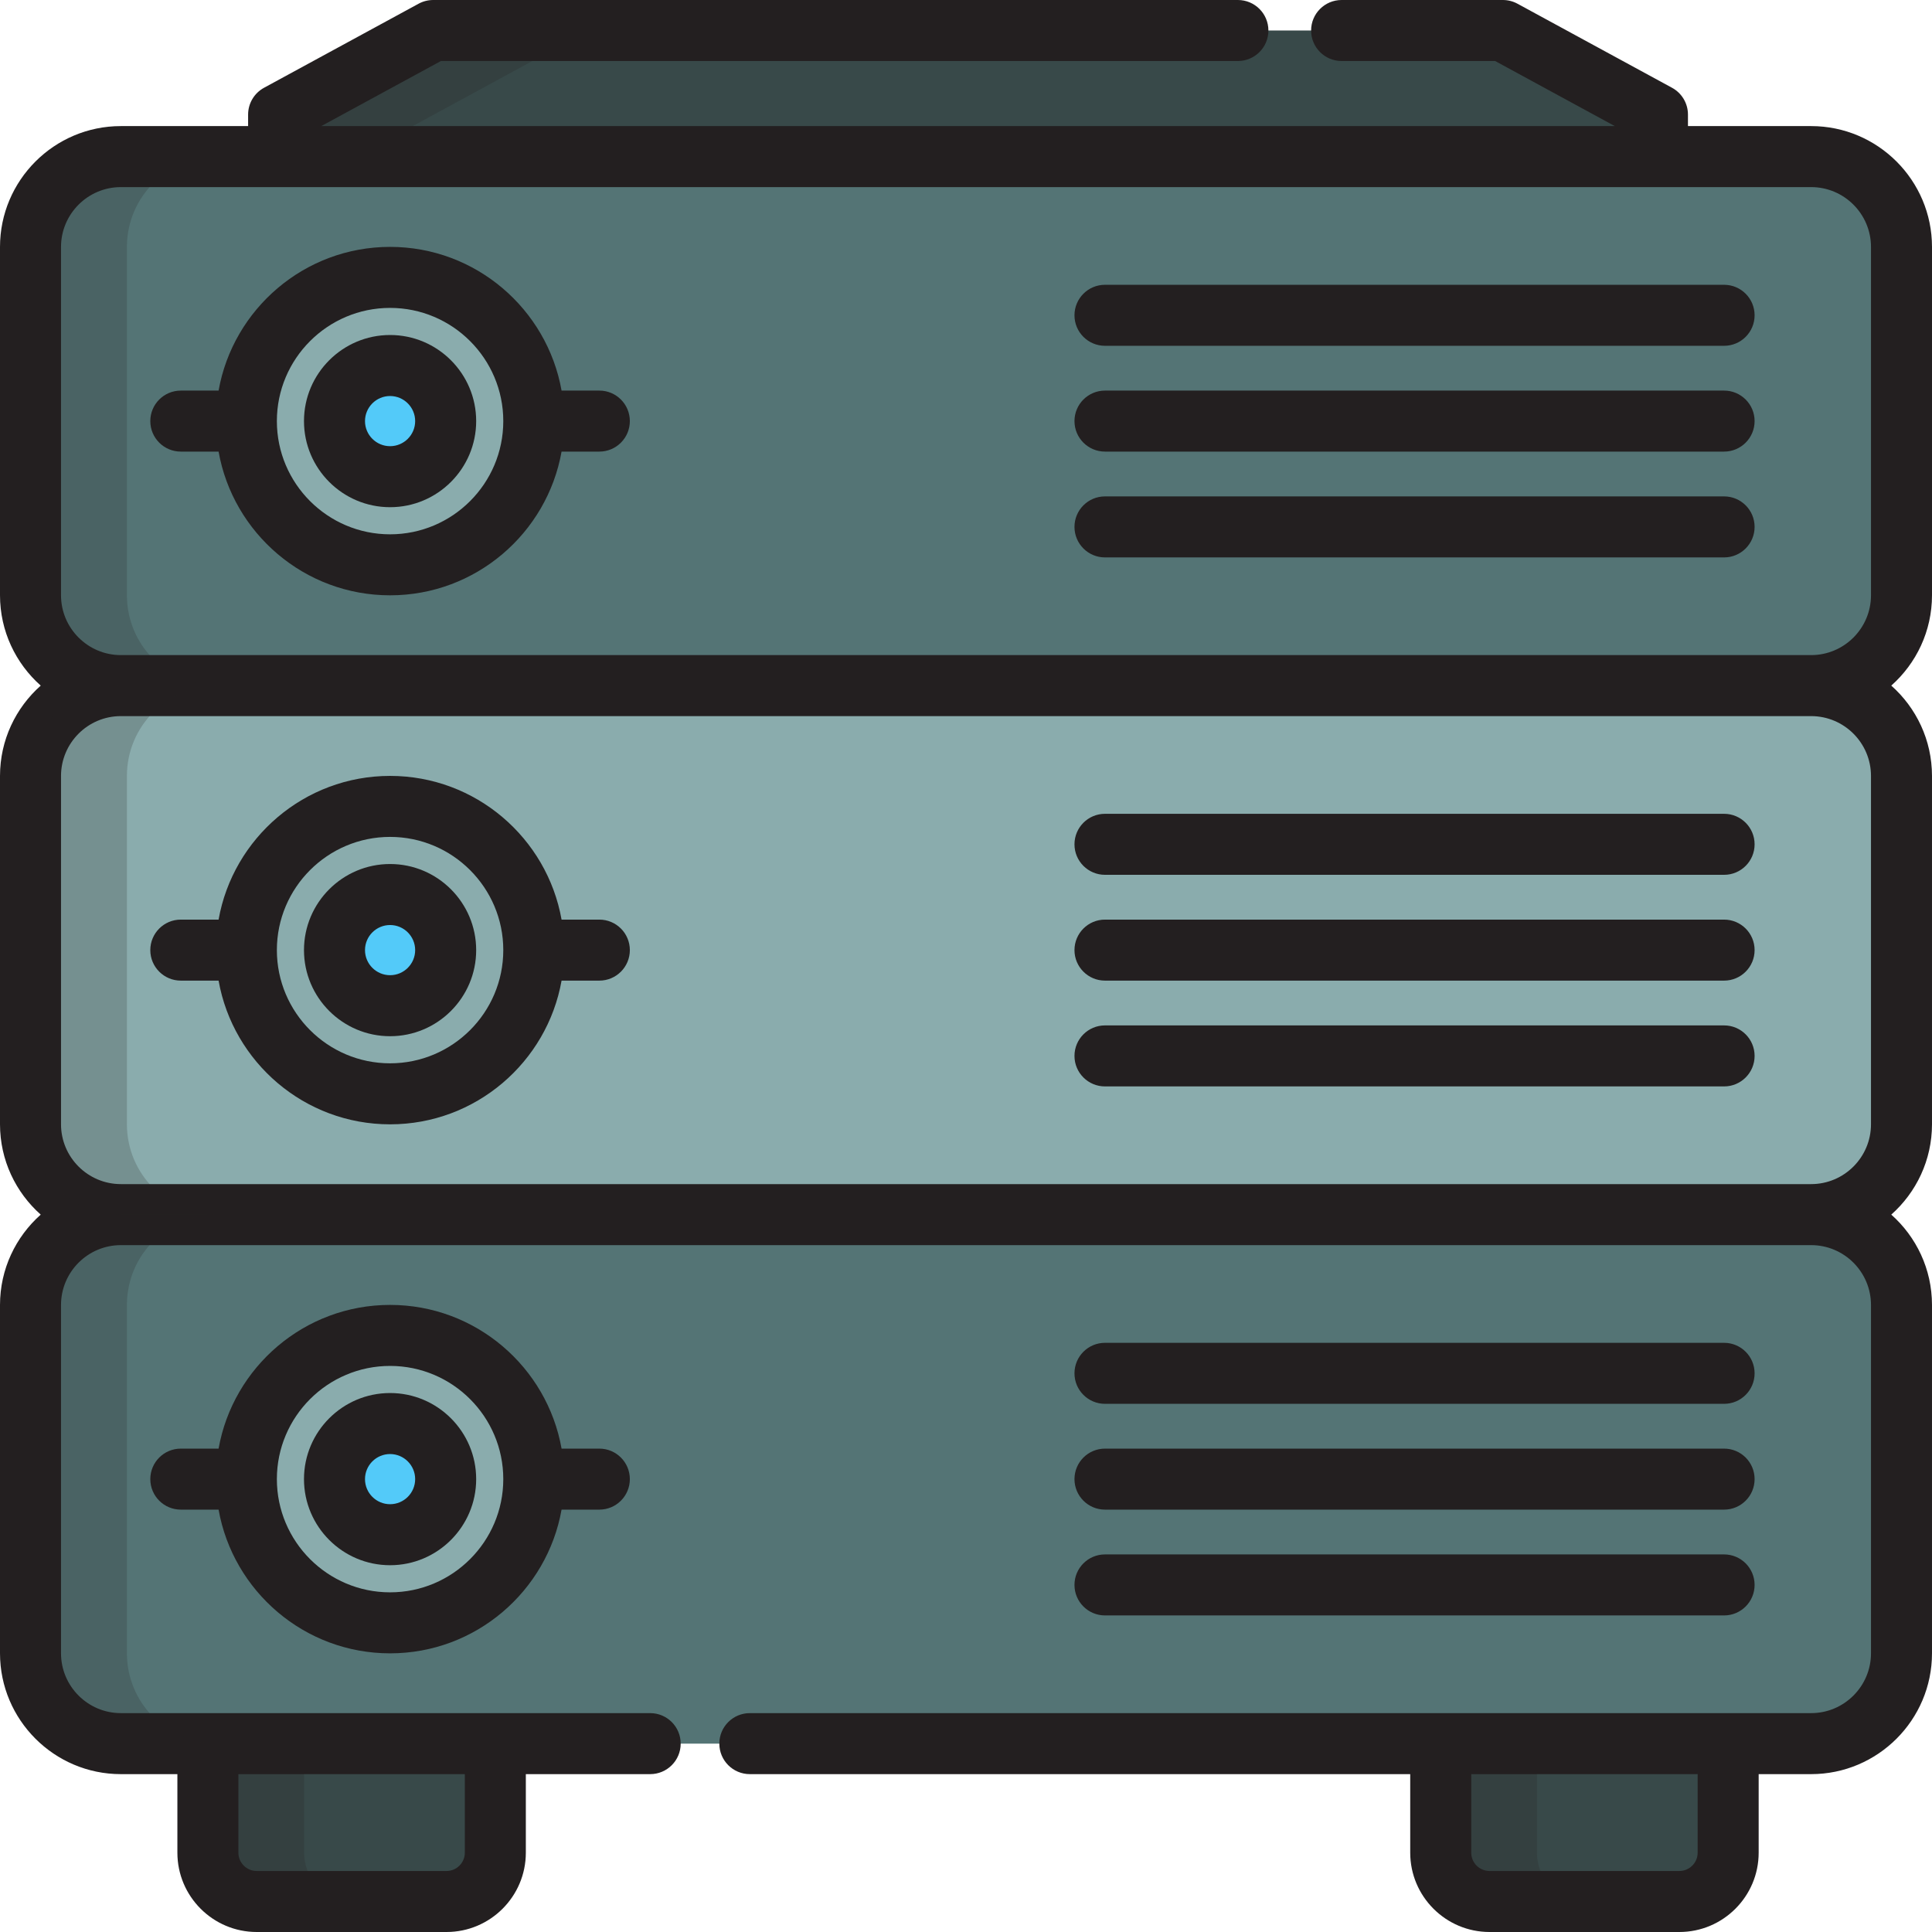
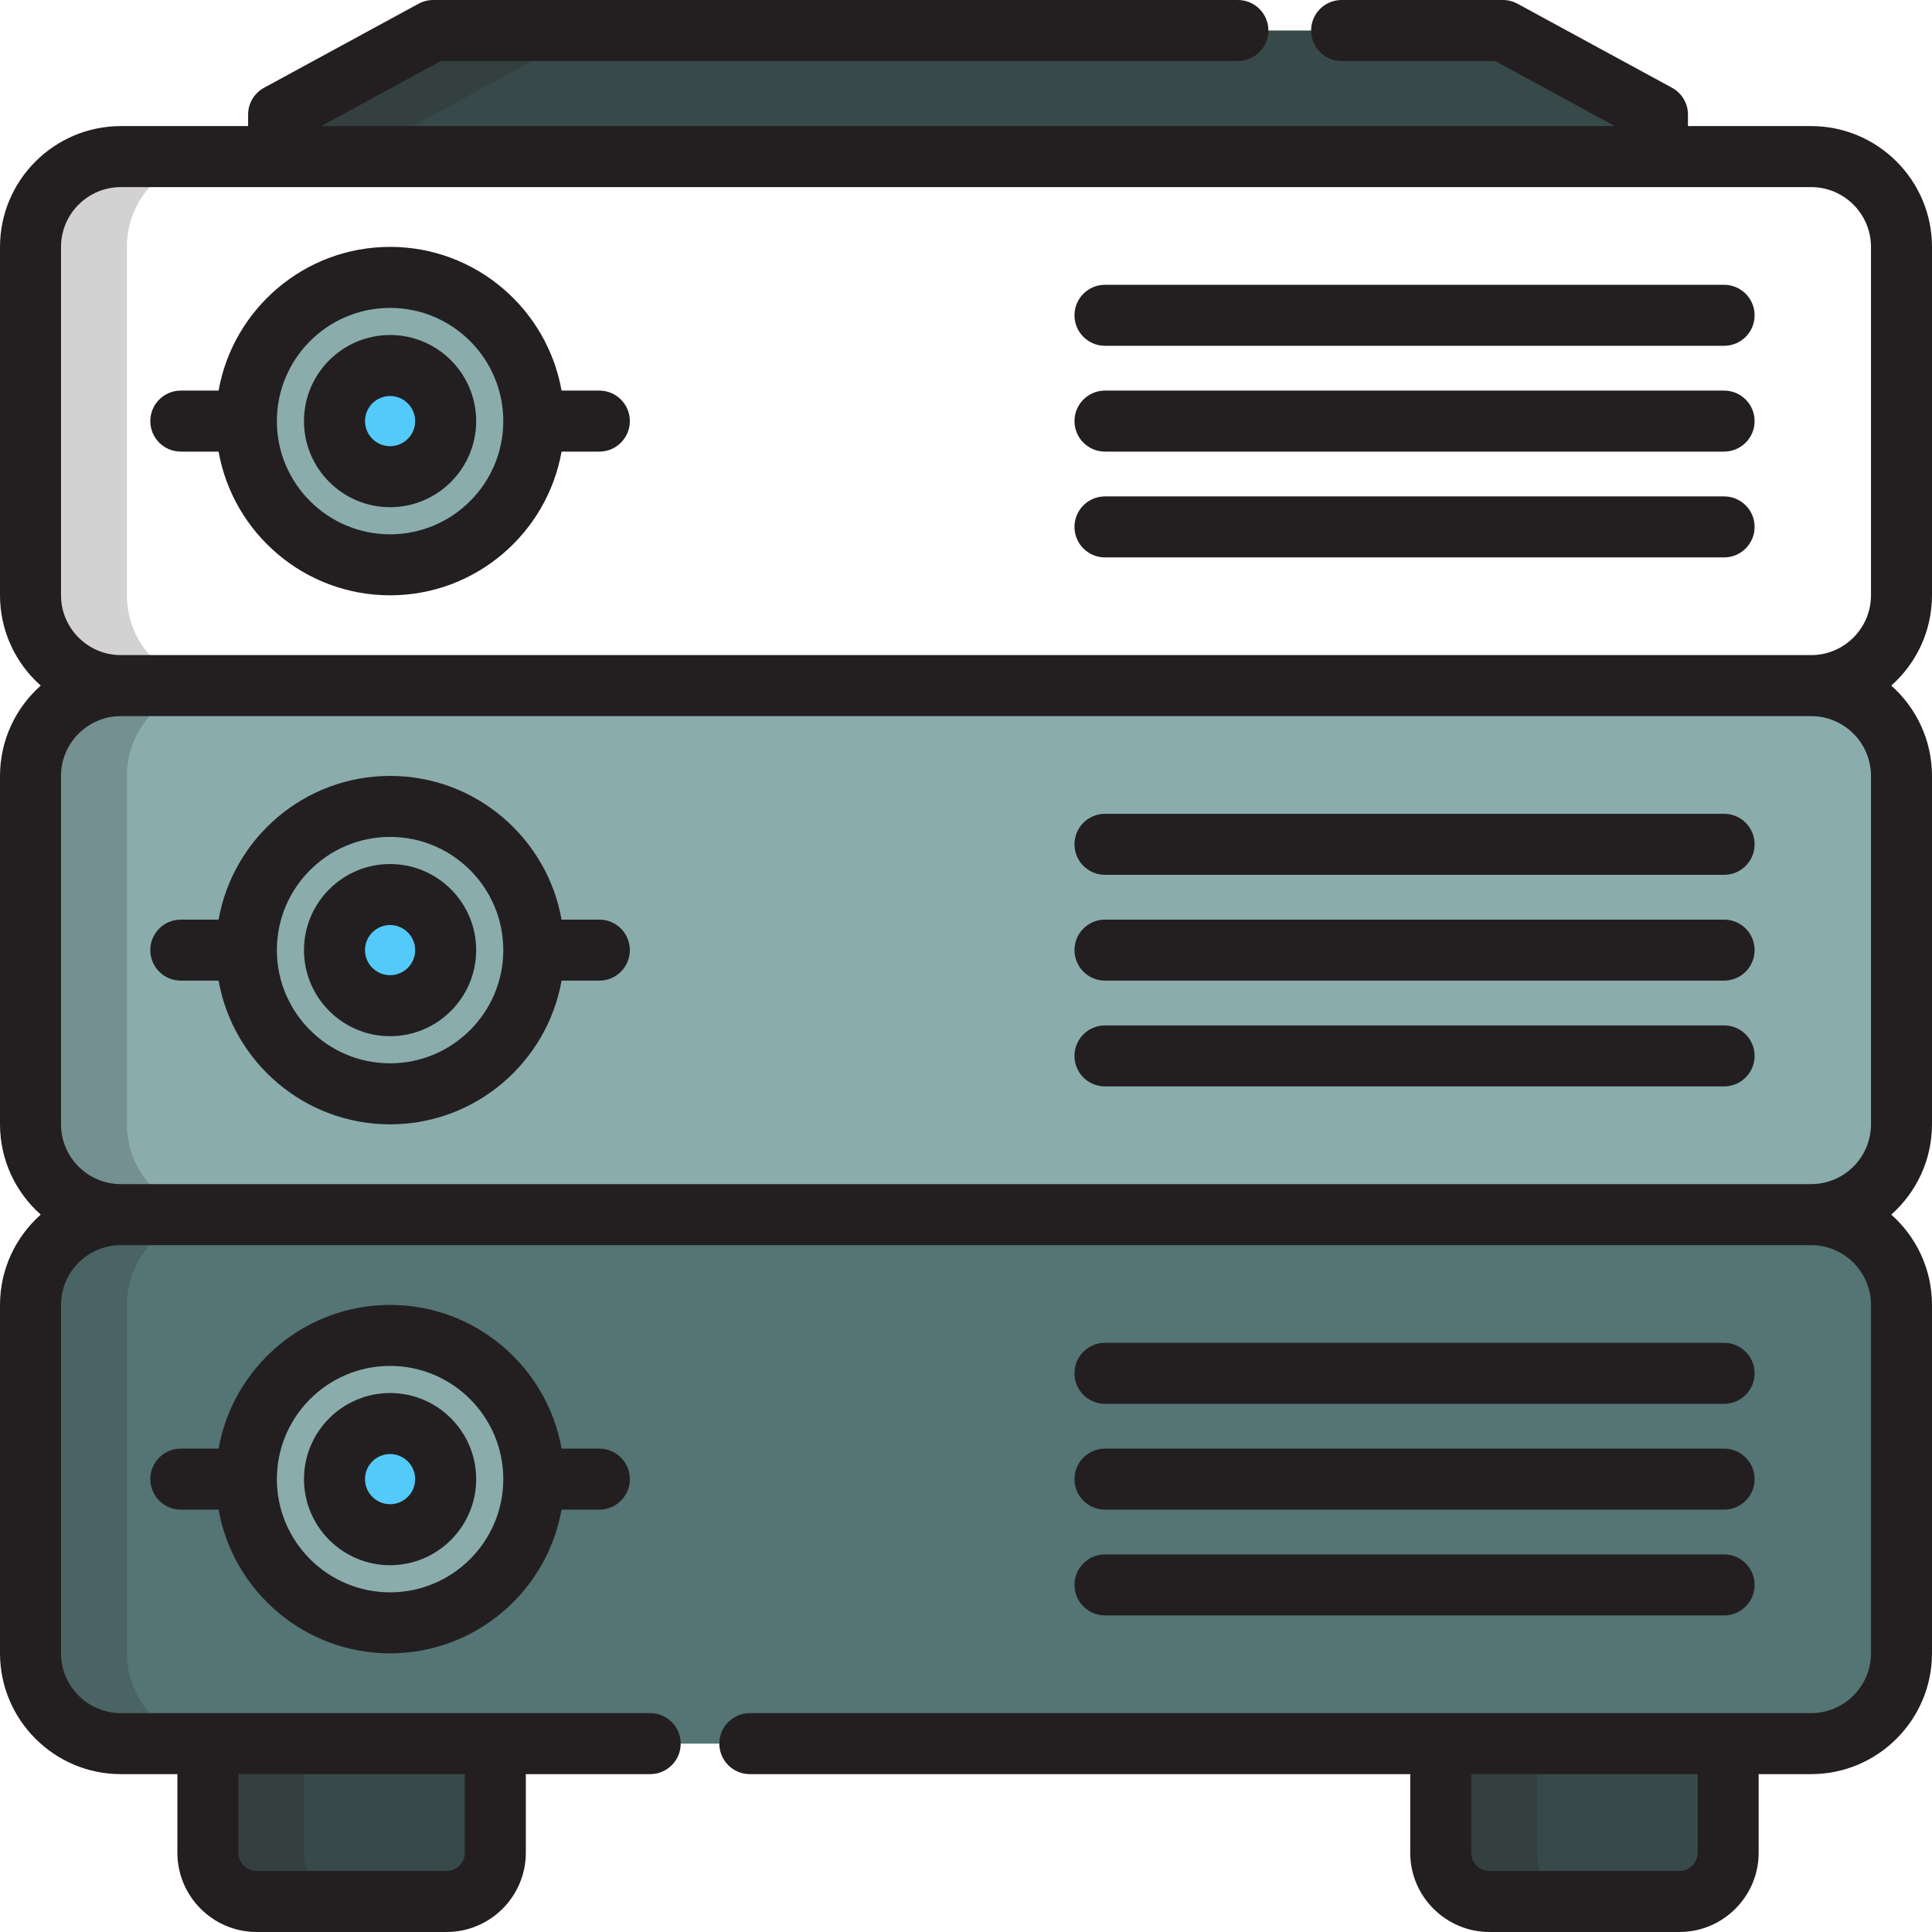
<svg xmlns="http://www.w3.org/2000/svg" height="800px" width="800px" version="1.1" id="Layer_1" viewBox="0 0 512 512" xml:space="preserve">
  <g>
    <path style="fill:#8AACAD;" d="M479.966,181.693H32.032c-13.226,0-23.948,10.722-23.948,23.949v92.297   c0,13.227,10.722,23.949,23.948,23.949h447.935c13.226,0,23.95-10.722,23.95-23.949v-92.298   C503.916,192.415,493.192,181.693,479.966,181.693z" />
    <circle style="fill:#8AACAD;" cx="103.37" cy="251.785" r="38.082" />
  </g>
  <g>
-     <path style="fill:#547475;" d="M479.966,41.499H32.032c-13.226,0-23.948,10.722-23.948,23.949v92.297   c0,13.226,10.722,23.949,23.948,23.949h447.935c13.226,0,23.95-10.722,23.95-23.949V65.448   C503.916,52.221,493.192,41.499,479.966,41.499z" />
    <path style="fill:#547475;" d="M198.713,462.081h281.253c13.226,0,23.95-10.722,23.95-23.949v-92.297   c0-13.227-10.724-23.949-23.95-23.949H32.032c-13.226,0-23.948,10.722-23.948,23.949v92.297c0,13.227,10.722,23.949,23.948,23.949   h140.276" />
  </g>
  <g>
    <circle style="fill:#8AACAD;" cx="103.37" cy="111.594" r="38.082" />
    <circle style="fill:#8AACAD;" cx="103.37" cy="391.987" r="38.082" />
  </g>
  <g>
    <circle style="fill:#53CAF9;" cx="103.381" cy="111.594" r="14.732" />
    <circle style="fill:#53CAF9;" cx="103.381" cy="251.785" r="14.732" />
    <circle style="fill:#53CAF9;" cx="103.381" cy="391.987" r="14.732" />
  </g>
  <polyline style="fill:#384949;" points="328.055,8.084 114.796,8.084 73.836,30.361 73.836,41.499 439.242,41.499 439.242,30.361   398.282,8.084 355.541,8.084 " />
  <g style="opacity:0.2;">
    <polygon style="fill:#231F20;" points="149.455,8.084 114.796,8.084 73.836,30.361 73.836,41.499 105.095,41.499 105.095,35.751    146.055,13.474 149.455,13.474  " />
  </g>
  <g>
    <path style="fill:#384949;" d="M55.094,462.081v28.901c0,7.143,5.792,12.935,12.935,12.935h50.303   c7.145,0,12.935-5.792,12.935-12.935v-28.902H55.094V462.081z" />
    <path style="fill:#384949;" d="M381.809,462.081v28.901c0,7.143,5.789,12.935,12.935,12.935h50.303   c7.143,0,12.935-5.792,12.935-12.935v-28.902h-76.173V462.081z" />
  </g>
  <g style="opacity:0.2;">
    <path style="fill:#231F20;" d="M80.605,490.981v-28.902H55.094v28.902c0,7.143,5.792,12.935,12.935,12.935H93.54   C86.395,503.916,80.605,498.124,80.605,490.981z" />
  </g>
  <g style="opacity:0.2;">
    <path style="fill:#231F20;" d="M407.318,490.981v-28.902h-25.509v28.902c0,7.143,5.789,12.935,12.935,12.935h25.509   C413.109,503.916,407.318,498.124,407.318,490.981z" />
  </g>
  <g>
    <path style="fill:#231F20;" d="M512,157.745V65.448c0-17.662-14.37-32.033-32.034-32.033h-32.64v-3.054   c0-2.962-1.62-5.687-4.222-7.101l-40.96-22.277C400.958,0.337,399.632,0,398.282,0h-42.741c-4.466,0-8.084,3.62-8.084,8.084   s3.618,8.084,8.084,8.084h40.685l31.711,17.246H85.141l31.711-17.246h211.203c4.466,0,8.084-3.62,8.084-8.084S332.52,0,328.054,0   H114.796c-1.35,0-2.676,0.337-3.862,0.982l-40.96,22.277c-2.602,1.415-4.222,4.14-4.222,7.102v3.054h-33.72   C14.369,33.415,0,47.785,0,65.448v92.297c0,9.519,4.178,18.076,10.791,23.949C4.178,187.564,0,196.122,0,205.641v92.297   c0,9.519,4.178,18.076,10.791,23.949C4.178,327.759,0,336.316,0,345.835v92.297c0,17.662,14.369,32.033,32.032,32.033H47.01v20.816   c0,11.59,9.429,21.019,21.019,21.019h50.303c11.59,0,21.019-9.429,21.019-21.019v-20.817h32.956c4.466,0,8.084-3.62,8.084-8.084   c0-4.465-3.618-8.084-8.084-8.084h-41.04H55.094H32.032c-8.747,0-15.863-7.117-15.863-15.864v-92.297   c0-8.747,7.116-15.864,15.863-15.864h447.934c8.748,0,15.866,7.117,15.866,15.864v92.297c0,8.747-7.117,15.864-15.866,15.864   h-21.985h-76.173H198.714c-4.466,0-8.084,3.62-8.084,8.084c0,4.465,3.618,8.084,8.084,8.084h175.01v20.817   c0,11.59,9.429,21.019,21.019,21.019h50.303c11.59,0,21.019-9.429,21.019-21.019v-20.817h13.901   c17.663,0,32.034-14.37,32.034-32.033v-92.297c0-9.519-4.178-18.076-10.792-23.949c6.613-5.872,10.792-14.43,10.792-23.949v-92.296   c0-9.519-4.178-18.076-10.792-23.949C507.822,175.821,512,167.263,512,157.745z M123.183,470.165v20.816   c0,2.674-2.176,4.851-4.851,4.851H68.029c-2.674,0-4.851-2.176-4.851-4.851v-20.817h60.004V470.165z M449.897,490.981   c0,2.674-2.176,4.851-4.851,4.851h-50.303c-2.674,0-4.851-2.176-4.851-4.851v-20.817h60.004V490.981z M495.832,205.641v92.297   c0,8.747-7.117,15.864-15.866,15.864H32.032c-8.747,0-15.863-7.117-15.863-15.864v-92.297c0-8.747,7.116-15.864,15.863-15.864   h447.934C488.714,189.777,495.832,196.894,495.832,205.641z M32.032,173.609c-8.747,0-15.863-7.117-15.863-15.864V65.448   c0-8.747,7.116-15.864,15.863-15.864h41.804h365.406h40.724c8.748,0,15.866,7.117,15.866,15.864v92.297   c0,8.747-7.117,15.864-15.866,15.864H32.032z" />
    <path style="fill:#231F20;" d="M103.374,88.78c-12.58,0-22.815,10.236-22.815,22.816s10.235,22.816,22.815,22.816   c12.581,0,22.817-10.236,22.817-22.816S115.956,88.78,103.374,88.78z M103.374,118.243c-3.665,0-6.646-2.983-6.646-6.647   s2.981-6.647,6.646-6.647c3.666,0,6.648,2.983,6.648,6.647S107.041,118.243,103.374,118.243z" />
    <path style="fill:#231F20;" d="M103.374,274.606c12.581,0,22.817-10.236,22.817-22.816c0-12.58-10.236-22.816-22.817-22.816   c-12.58,0-22.815,10.236-22.815,22.816S90.794,274.606,103.374,274.606z M103.374,245.142c3.666,0,6.648,2.983,6.648,6.647   c0,3.665-2.983,6.647-6.648,6.647c-3.665,0-6.646-2.983-6.646-6.647C96.728,248.125,99.71,245.142,103.374,245.142z" />
    <path style="fill:#231F20;" d="M103.374,369.167c-12.58,0-22.815,10.236-22.815,22.816s10.235,22.816,22.815,22.816   c12.581,0,22.817-10.236,22.817-22.816S115.956,369.167,103.374,369.167z M103.374,398.63c-3.665,0-6.646-2.983-6.646-6.647   s2.981-6.647,6.646-6.647c3.666,0,6.648,2.983,6.648,6.647S107.041,398.63,103.374,398.63z" />
    <path style="fill:#231F20;" d="M456.903,75.473H292.832c-4.466,0-8.084,3.62-8.084,8.084s3.618,8.084,8.084,8.084h164.072   c4.466,0,8.084-3.62,8.084-8.084S461.368,75.473,456.903,75.473z" />
    <path style="fill:#231F20;" d="M456.903,103.511H292.832c-4.466,0-8.084,3.62-8.084,8.084s3.618,8.084,8.084,8.084h164.072   c4.466,0,8.084-3.62,8.084-8.084S461.368,103.511,456.903,103.511z" />
    <path style="fill:#231F20;" d="M456.903,131.551H292.832c-4.466,0-8.084,3.62-8.084,8.084s3.618,8.084,8.084,8.084h164.072   c4.466,0,8.084-3.62,8.084-8.084S461.368,131.551,456.903,131.551z" />
    <path style="fill:#231F20;" d="M292.832,231.836h164.072c4.466,0,8.084-3.62,8.084-8.084c0-4.465-3.618-8.084-8.084-8.084H292.832   c-4.466,0-8.084,3.62-8.084,8.084C284.747,228.216,288.366,231.836,292.832,231.836z" />
    <path style="fill:#231F20;" d="M292.832,259.874h164.072c4.466,0,8.084-3.62,8.084-8.084c0-4.465-3.618-8.084-8.084-8.084H292.832   c-4.466,0-8.084,3.62-8.084,8.084C284.747,256.254,288.366,259.874,292.832,259.874z" />
    <path style="fill:#231F20;" d="M292.832,287.912h164.072c4.466,0,8.084-3.62,8.084-8.084s-3.618-8.084-8.084-8.084H292.832   c-4.466,0-8.084,3.62-8.084,8.084S288.366,287.912,292.832,287.912z" />
    <path style="fill:#231F20;" d="M292.832,372.029h164.072c4.466,0,8.084-3.62,8.084-8.084c0-4.465-3.618-8.084-8.084-8.084H292.832   c-4.466,0-8.084,3.62-8.084,8.084C284.747,368.409,288.366,372.029,292.832,372.029z" />
    <path style="fill:#231F20;" d="M292.832,400.067h164.072c4.466,0,8.084-3.62,8.084-8.084s-3.618-8.084-8.084-8.084H292.832   c-4.466,0-8.084,3.62-8.084,8.084S288.366,400.067,292.832,400.067z" />
    <path style="fill:#231F20;" d="M292.832,428.106h164.072c4.466,0,8.084-3.62,8.084-8.084s-3.618-8.084-8.084-8.084H292.832   c-4.466,0-8.084,3.62-8.084,8.084S288.366,428.106,292.832,428.106z" />
    <path style="fill:#231F20;" d="M158.833,103.511h-10.011c-3.835-21.615-22.747-38.085-45.447-38.085s-41.612,16.47-45.447,38.085   H47.916c-4.466,0-8.084,3.62-8.084,8.084s3.618,8.084,8.084,8.084h10.011c3.835,21.615,22.748,38.085,45.447,38.085   c22.7,0,41.612-16.471,45.447-38.085h10.011c4.466,0,8.084-3.62,8.084-8.084S163.299,103.511,158.833,103.511z M103.374,141.598   c-16.544,0-30.002-13.459-30.002-30.001s13.459-30.001,30.002-30.001s30.002,13.459,30.002,30.001S119.918,141.598,103.374,141.598   z" />
    <path style="fill:#231F20;" d="M148.822,383.899c-3.835-21.615-22.747-38.085-45.447-38.085s-41.612,16.47-45.447,38.085H47.916   c-4.466,0-8.084,3.62-8.084,8.084s3.618,8.084,8.084,8.084h10.011c3.835,21.615,22.748,38.085,45.447,38.085   c22.7,0,41.612-16.471,45.447-38.085h10.011c4.466,0,8.084-3.62,8.084-8.084s-3.618-8.084-8.084-8.084H148.822z M103.374,421.985   c-16.544,0-30.002-13.459-30.002-30.001c0-16.542,13.459-30.001,30.002-30.001s30.002,13.459,30.002,30.001   C133.377,408.526,119.918,421.985,103.374,421.985z" />
    <path style="fill:#231F20;" d="M47.916,259.874h10.011c3.835,21.615,22.748,38.085,45.447,38.085   c22.7,0,41.612-16.471,45.447-38.085h10.011c4.466,0,8.084-3.62,8.084-8.084c0-4.465-3.618-8.084-8.084-8.084h-10.011   c-3.835-21.615-22.747-38.085-45.447-38.085s-41.612,16.47-45.447,38.085H47.916c-4.466,0-8.084,3.62-8.084,8.084   C39.831,256.254,43.451,259.874,47.916,259.874z M103.374,221.788c16.544,0,30.002,13.459,30.002,30.001   s-13.459,30.001-30.002,30.001s-30.002-13.458-30.002-30S86.832,221.788,103.374,221.788z" />
  </g>
  <g style="opacity:0.2;">
    <path style="fill:#231F20;" d="M33.634,297.938v-92.297c0-13.226,10.724-23.949,23.95-23.949H32.032   c-13.226,0-23.948,10.722-23.948,23.949v92.297c0,13.227,10.722,23.949,23.948,23.949h25.551   C44.358,321.886,33.634,311.164,33.634,297.938z" />
  </g>
  <g style="opacity:0.2;">
    <path style="fill:#231F20;" d="M33.634,157.745V65.448c0-13.227,10.724-23.949,23.95-23.949H32.032   c-13.226,0-23.948,10.722-23.948,23.949v92.297c0,13.226,10.722,23.949,23.948,23.949h25.551   C44.358,181.693,33.634,170.97,33.634,157.745z" />
  </g>
  <g style="opacity:0.2;">
    <path style="fill:#231F20;" d="M33.634,438.132v-92.297c0-13.227,10.724-23.949,23.95-23.949H32.032   c-13.226,0-23.948,10.722-23.948,23.949v92.297c0,13.227,10.722,23.949,23.948,23.949h25.551   C44.358,462.081,33.634,451.358,33.634,438.132z" />
  </g>
</svg>